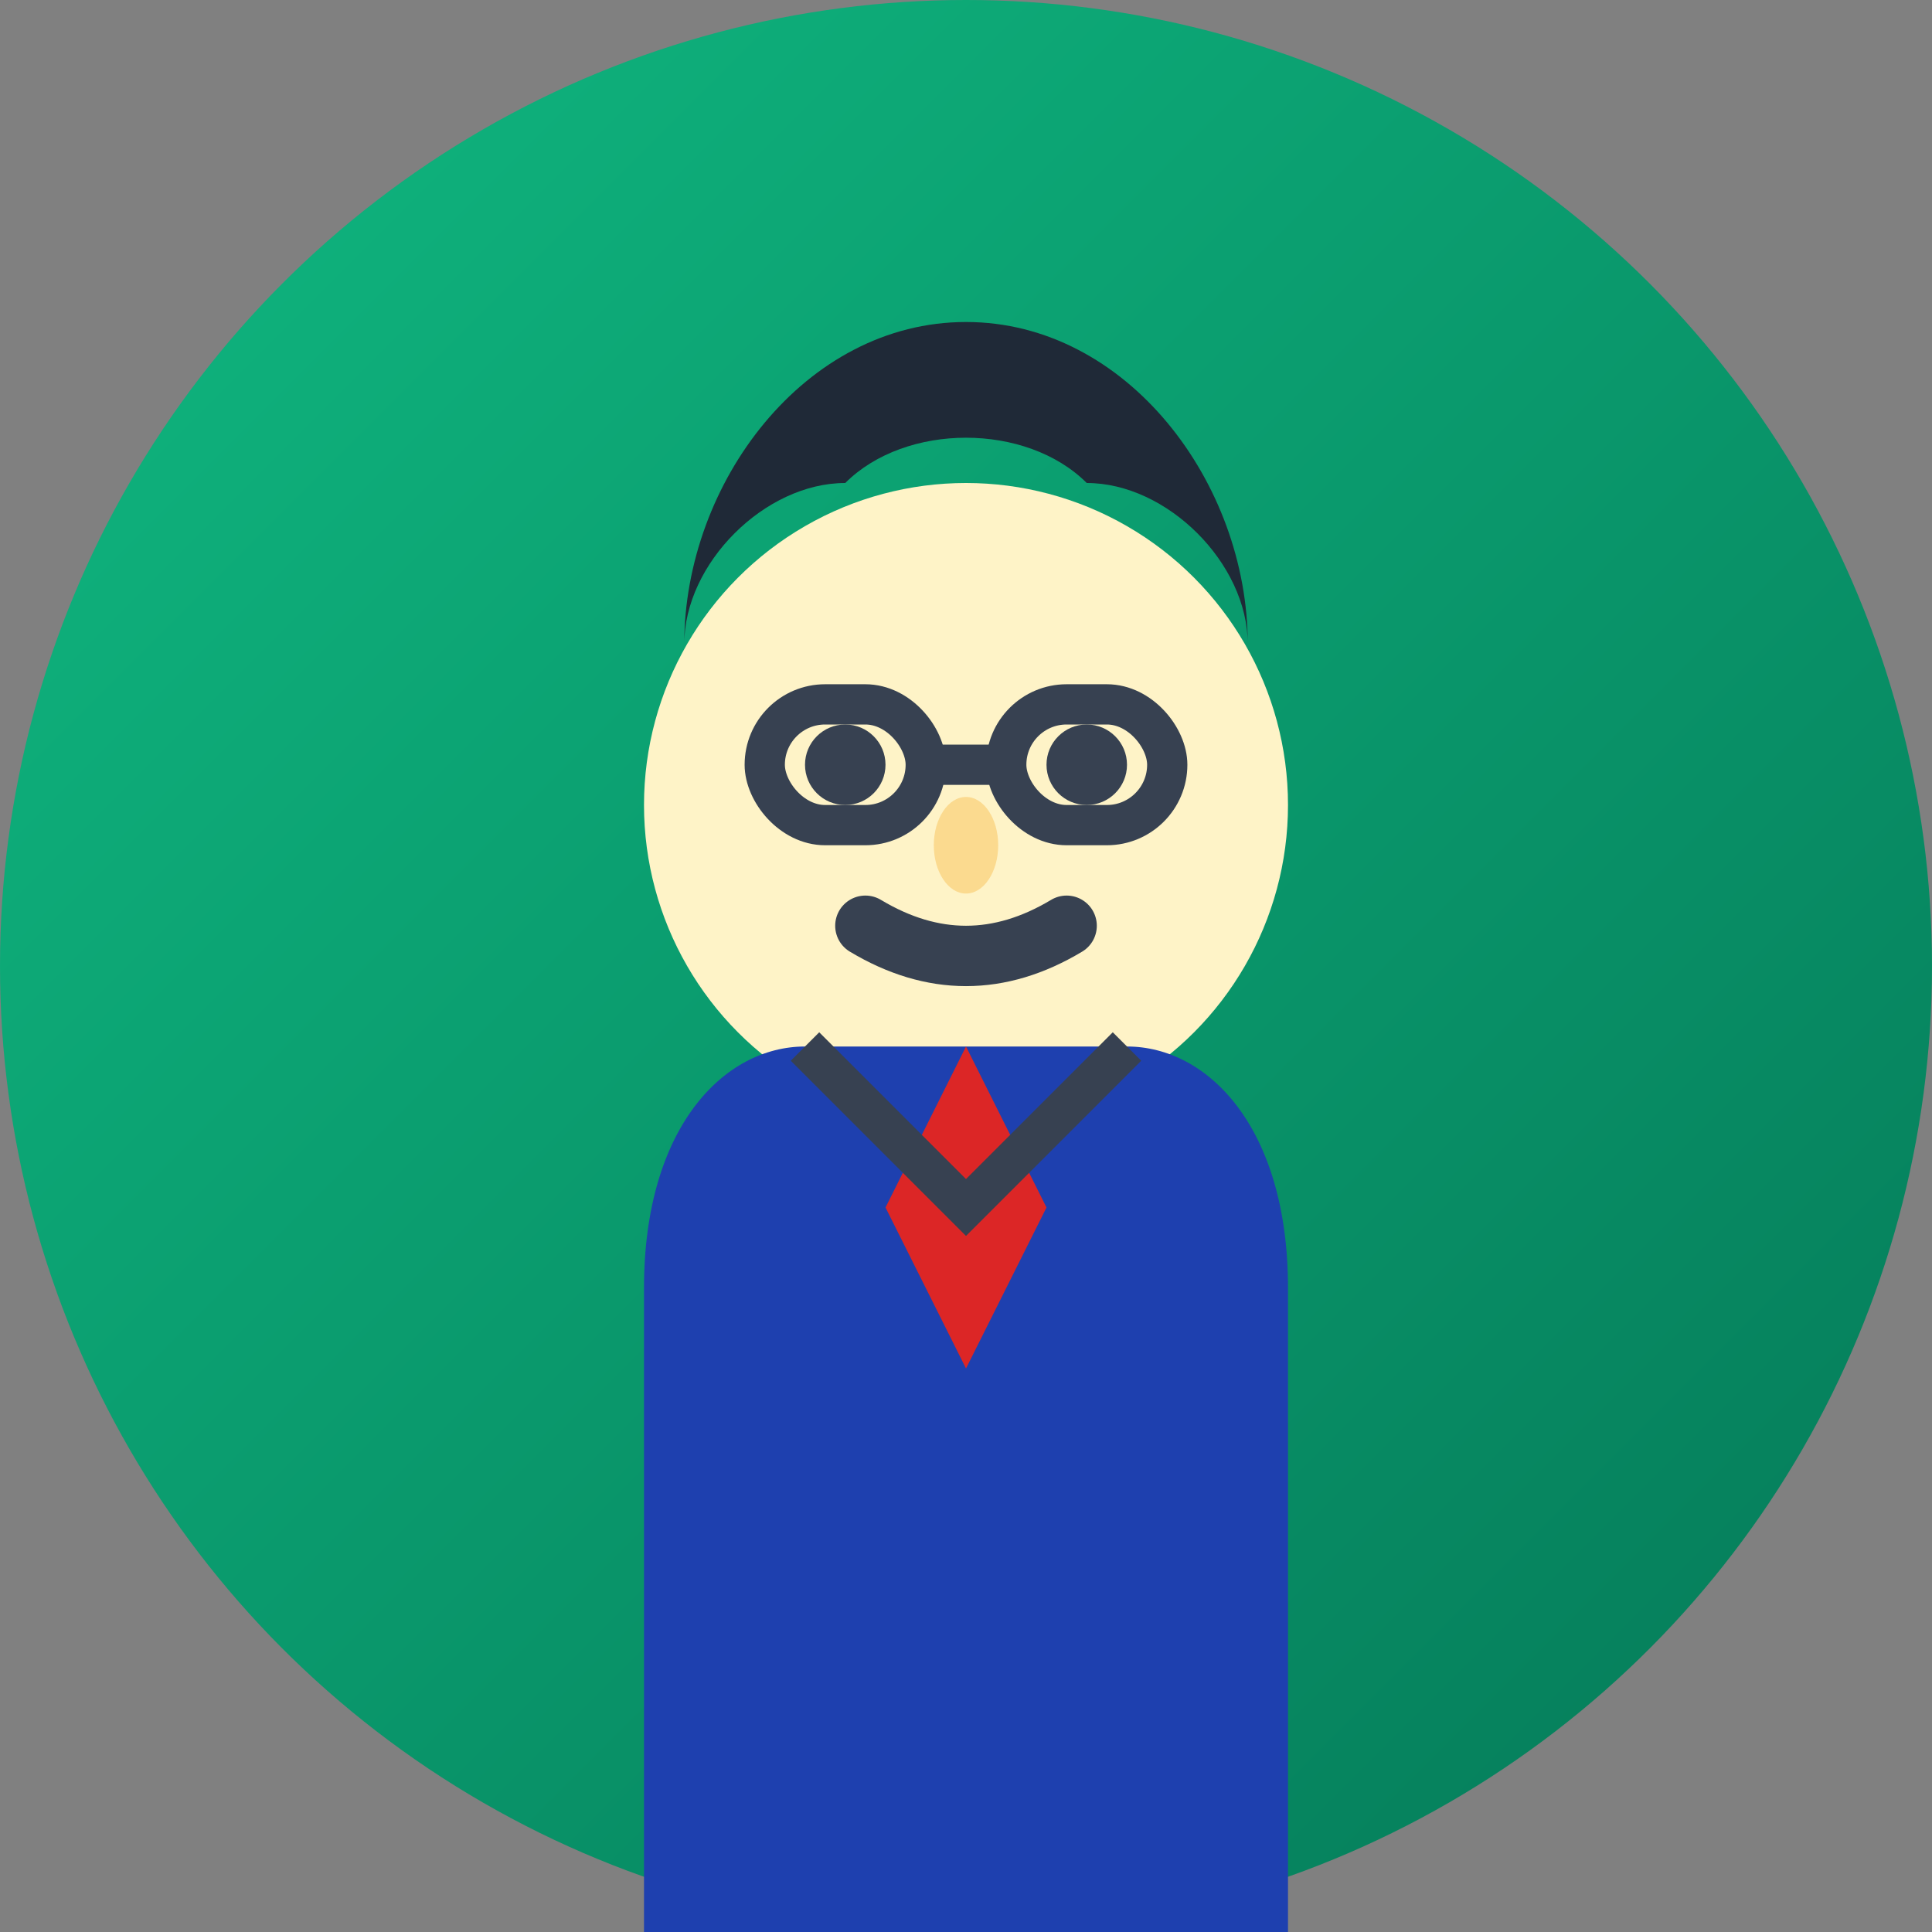
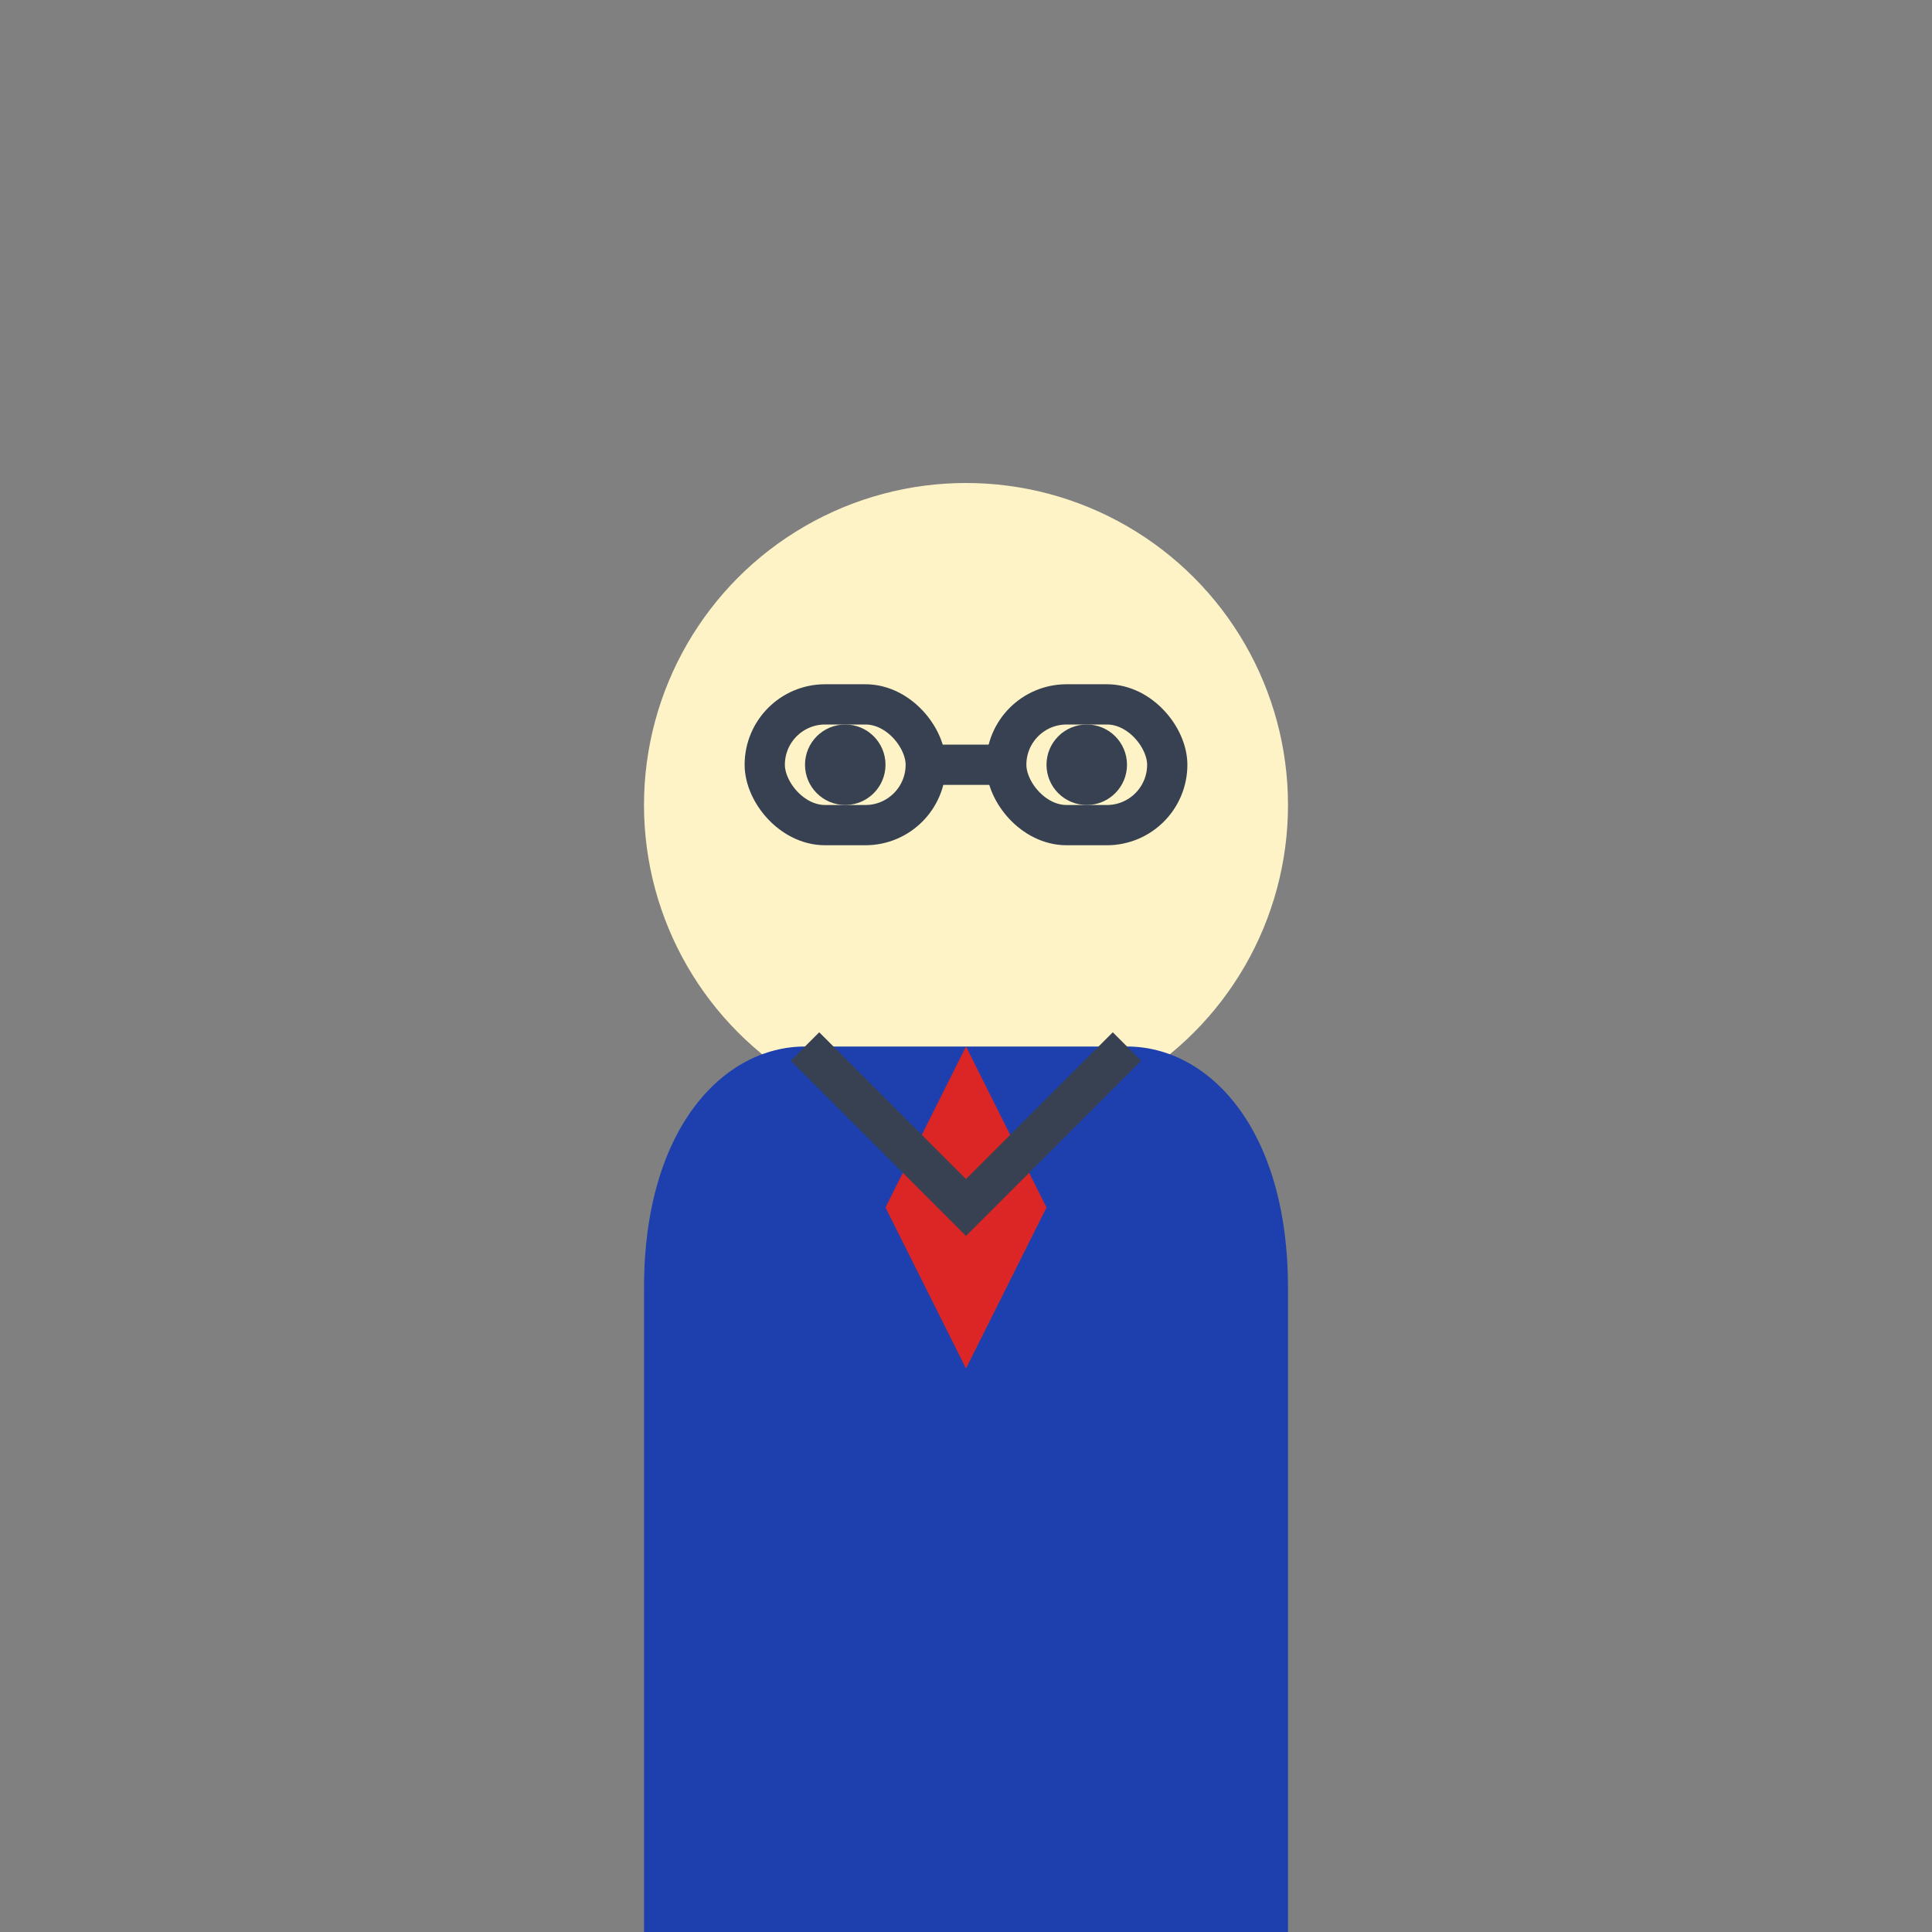
<svg xmlns="http://www.w3.org/2000/svg" width="48" height="48" viewBox="0 0 48 48" fill="none">
  <rect x="0" y="0" width="48" height="48" fill="#808080" stroke="none" />
  <defs>
    <linearGradient id="grad3" x1="0%" y1="0%" x2="100%" y2="100%">
      <stop offset="0%" style="stop-color:#10B981;stop-opacity:1" />
      <stop offset="100%" style="stop-color:#047857;stop-opacity:1" />
    </linearGradient>
  </defs>
-   <circle cx="24" cy="24" r="24" fill="url(#grad3)" />
  <circle cx="24" cy="20" r="8" fill="#FEF3C7" />
-   <path d="M17 16 C17 12, 20 8, 24 8 C28 8, 31 12, 31 16 C31 14, 29 12, 27 12 C25.5 10.5, 22.5 10.5, 21 12 C19 12, 17 14, 17 16 Z" fill="#1F2937" />
  <rect x="19" y="17.5" width="4" height="3" rx="1.5" fill="none" stroke="#374151" stroke-width="1" />
  <rect x="25" y="17.5" width="4" height="3" rx="1.5" fill="none" stroke="#374151" stroke-width="1" />
  <line x1="23" y1="19" x2="25" y2="19" stroke="#374151" stroke-width="1" />
  <circle cx="21" cy="19" r="1" fill="#374151" />
  <circle cx="27" cy="19" r="1" fill="#374151" />
-   <ellipse cx="24" cy="21" rx="0.8" ry="1.2" fill="#F59E0B" opacity="0.3" />
-   <path d="M21.5 23 Q24 24.5 26.5 23" stroke="#374151" stroke-width="1.5" fill="none" stroke-linecap="round" />
  <path d="M16 32 C16 28, 18 26, 20 26 L28 26 C30 26, 32 28, 32 32 L32 48 L16 48 Z" fill="#1E40AF" />
  <path d="M24 26 L22 30 L24 34 L26 30 Z" fill="#DC2626" />
  <path d="M20 26 L24 30 L28 26" stroke="#374151" stroke-width="1" fill="none" />
</svg>